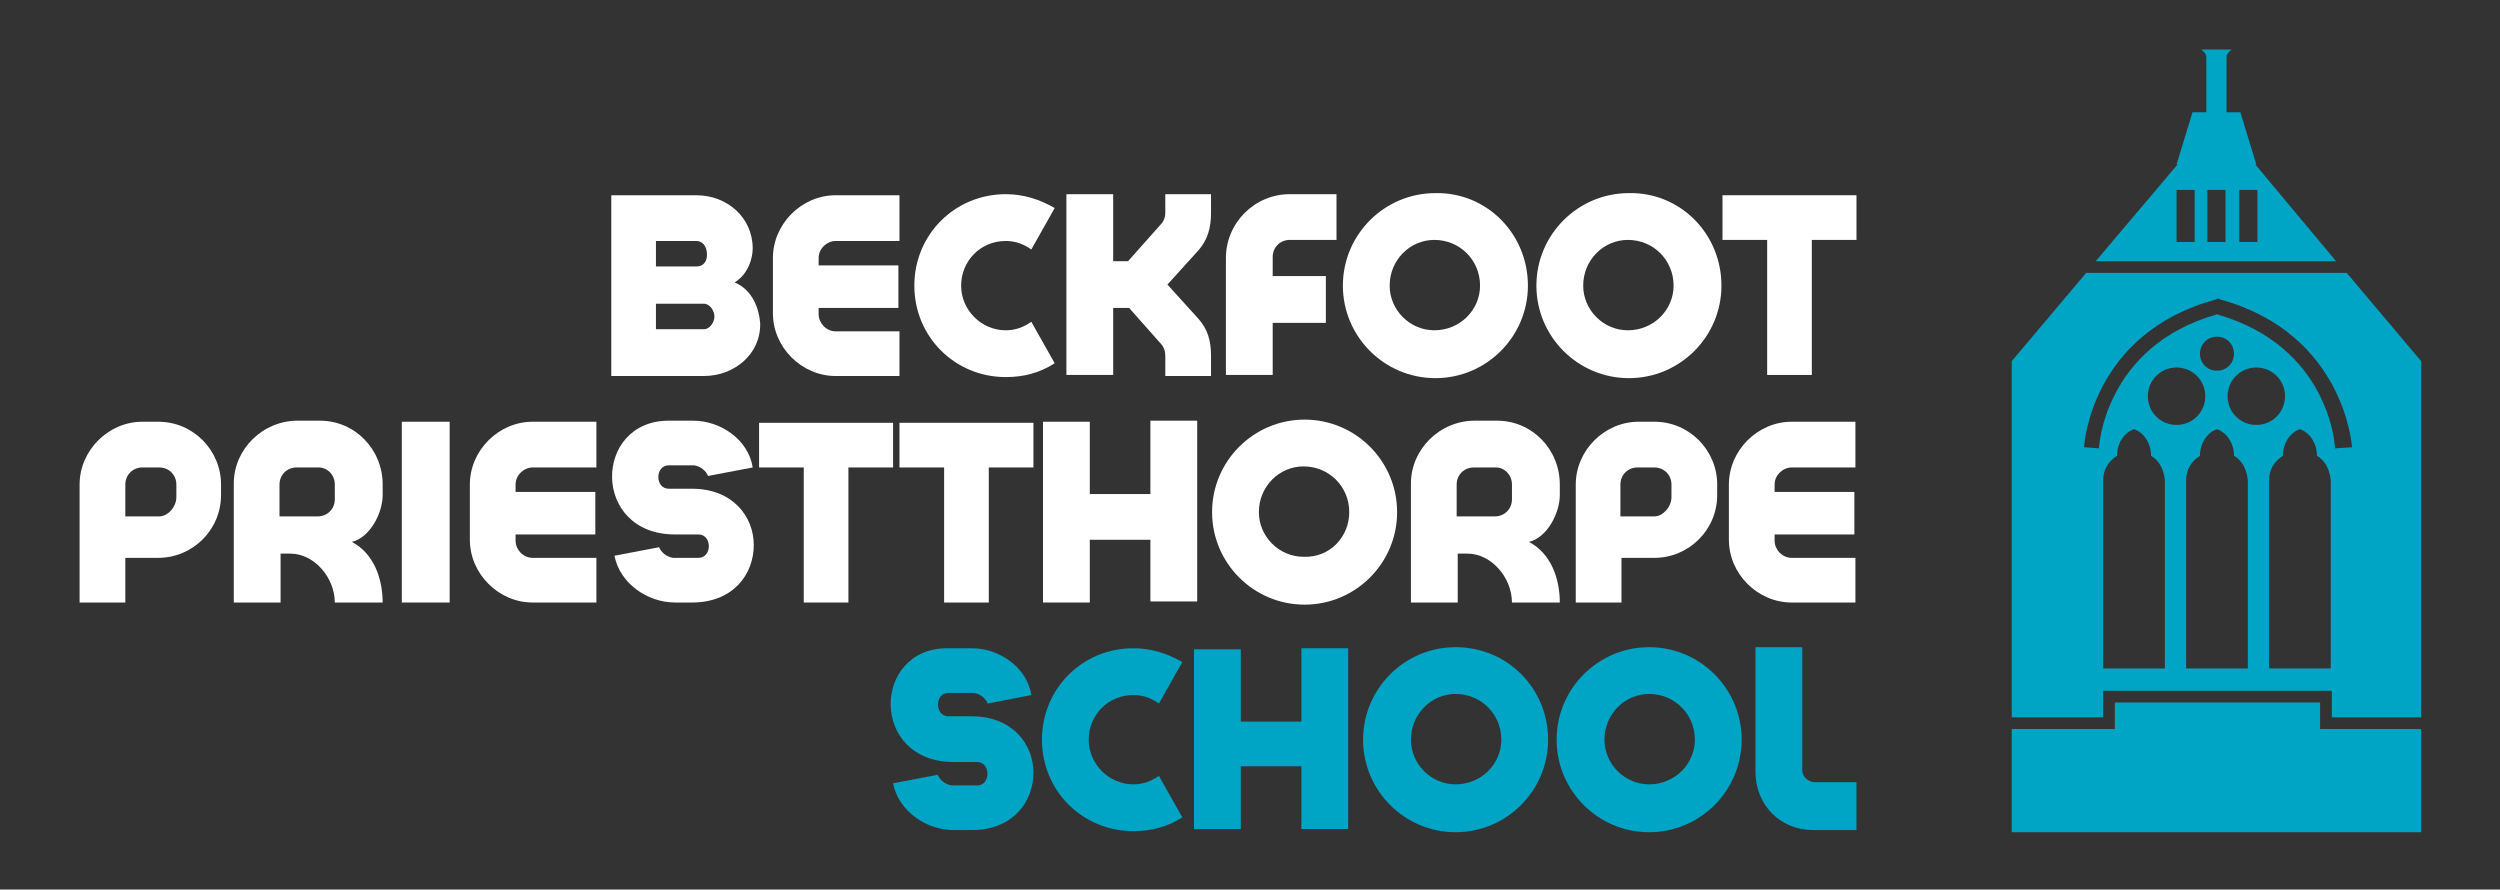
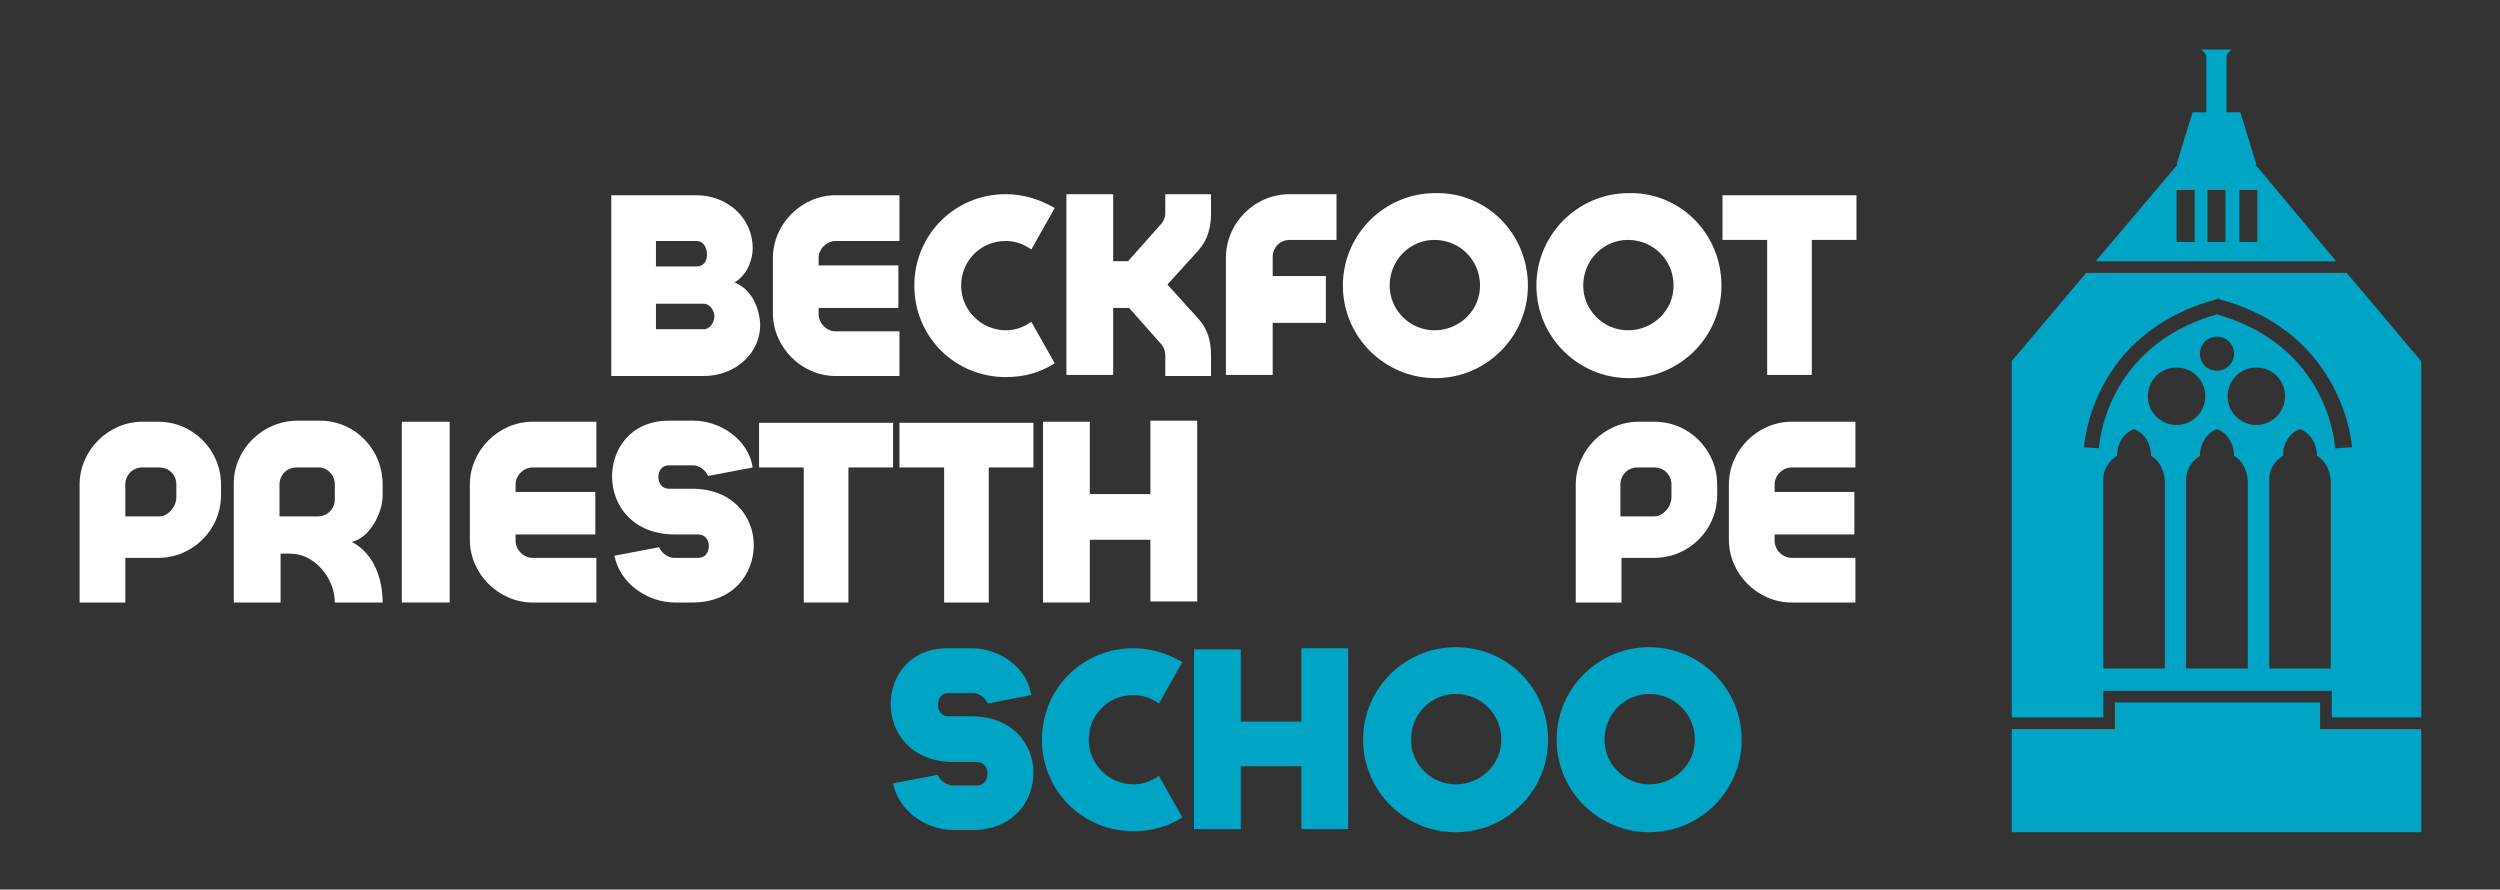
<svg xmlns="http://www.w3.org/2000/svg" version="1.1" id="Layer_1" x="0px" y="0px" width="1085.783px" height="386.329px" viewBox="200.965 1278.5 1085.783 386.329" xml:space="preserve">
  <rect x="200.965" y="1278.5" width="1085.783" height="386.329" fill="#333333" stroke="none" />
  <g>
    <path fill="#FFFFFF" d="M520.025,1401.167c7.852,3.233,10.622,11.546,11.084,17.55c0.462,13.394-11.084,23.092-24.477,23.092   h-40.18v-78.512h36.946c13.394,0,24.478,9.698,24.478,23.092C527.877,1390.545,526.029,1397.473,520.025,1401.167z    M503.399,1383.156h-17.55v11.084h17.55c2.771,0,4.618-1.848,4.618-5.08C508.018,1385.003,505.709,1383.156,503.399,1383.156z    M506.633,1410.404H485.85v11.084h20.783c2.771,0,4.618-3.233,4.618-5.542C511.251,1413.637,509.403,1410.404,506.633,1410.404z" />
    <path fill="#FFFFFF" d="M591.61,1441.809H563.9c-14.779,0-27.249-12.469-27.249-27.248v-24.016   c0-14.778,12.47-27.248,27.249-27.248h27.71v19.859H563.9c-3.695,0-7.39,3.232-7.39,7.389v3.233h34.638v18.474h-34.638v2.771   c0,3.694,3.232,7.39,7.39,7.39h27.71V1441.809z" />
    <path fill="#FFFFFF" d="M659.038,1436.267c-6.466,4.157-13.394,6.004-21.245,6.004c-22.168,0-39.718-17.55-39.718-39.718   s17.55-39.718,39.718-39.718c7.852,0,14.779,2.31,21.245,6.004l-10.16,18.012c-3.233-2.31-6.928-3.694-11.085-3.694   c-11.084,0-19.396,8.774-19.396,19.396s8.774,19.397,19.396,19.397c4.157,0,7.852-1.386,11.085-3.694L659.038,1436.267z" />
    <path fill="#FFFFFF" d="M707.068,1441.347v-8.313c0-1.848-0.462-3.233-1.385-4.618l-14.317-16.164h-6.928v29.095h-20.32v-78.512   h20.32v29.096h6.466l14.779-16.626c0.923-1.386,1.385-2.771,1.385-4.156v-8.313h19.859v8.313c0,6.004-1.386,11.546-5.542,16.164   l-13.394,14.778l13.394,14.779c4.156,4.618,5.542,9.698,5.542,16.164v8.774h-19.859V1441.347z" />
    <path fill="#FFFFFF" d="M733.394,1441.809v-51.264c0-15.24,12.47-27.71,27.71-27.71h20.32v19.859h-20.32   c-4.156,0-7.39,3.232-7.39,7.389v8.313h23.092v20.32h-23.092v22.63h-20.32V1441.809z" />
    <path fill="#FFFFFF" d="M864.555,1402.553c0,22.168-18.012,40.18-40.18,40.18s-40.18-18.012-40.18-40.18s18.012-40.18,40.18-40.18   C846.543,1361.911,864.555,1379.923,864.555,1402.553z M843.771,1402.553c0-11.084-8.774-19.858-19.858-19.858   c-10.622,0-19.397,8.774-19.397,19.858c0,10.622,8.775,19.397,19.397,19.397C834.997,1421.95,843.771,1413.175,843.771,1402.553z" />
    <path fill="#FFFFFF" d="M948.608,1402.553c0,22.168-18.012,40.18-40.18,40.18s-40.18-18.012-40.18-40.18s18.012-40.18,40.18-40.18   C930.597,1361.911,948.608,1379.923,948.608,1402.553z M927.825,1402.553c0-11.084-8.774-19.858-19.858-19.858   c-10.622,0-19.397,8.774-19.397,19.858c0,10.622,8.775,19.397,19.397,19.397C919.051,1421.95,927.825,1413.175,927.825,1402.553z" />
    <path fill="#FFFFFF" d="M968.467,1441.347v-58.652H949.07v-19.397h58.19v19.397h-19.396v58.652H968.467z" />
    <path fill="#FFFFFF" d="M235.536,1540.18v-51.264c0-14.778,12.469-27.248,27.248-27.248h6.928c15.241,0,27.248,12.47,27.248,27.248   v4.618c0,15.241-12.469,27.248-27.248,27.248h-14.317v19.397H235.536z M277.563,1488.916c0-4.156-3.233-7.39-7.389-7.39h-7.39   c-4.156,0-7.389,3.233-7.389,7.39v13.855h14.779c3.694,0,7.389-4.157,7.389-8.313V1488.916z" />
    <path fill="#FFFFFF" d="M346.376,1540.18c0-10.622-8.775-21.244-19.397-21.244h-4.156v21.244h-20.321v-51.726   c0-14.778,12.469-27.248,27.71-27.248h9.698c15.24,0,27.248,12.47,27.248,27.71v4.618c0,7.852-5.542,18.474-13.393,20.321   c9.698,5.08,13.393,16.164,13.393,26.324H346.376L346.376,1540.18z M339.448,1481.526h-9.698c-4.156,0-7.39,3.233-7.39,7.39   s0,9.698,0,13.855h16.626c4.156,0,7.39-3.233,7.39-7.39v-6.466C346.376,1484.76,343.143,1481.526,339.448,1481.526z" />
    <path fill="#FFFFFF" d="M375.472,1540.18v-78.512h20.782v78.512H375.472z" />
    <path fill="#FFFFFF" d="M459.987,1540.18h-27.71c-14.779,0-27.248-12.47-27.248-27.248v-24.016   c0-14.778,12.469-27.248,27.248-27.248h27.71v19.858h-27.71c-3.695,0-7.39,3.233-7.39,7.39v3.232h34.638v18.474h-34.638v2.771   c0,3.694,3.233,7.389,7.39,7.389h27.71V1540.18z" />
    <path fill="#FFFFFF" d="M508.479,1485.222c-0.923-2.31-3.232-4.157-6.004-4.619h-11.084c-6.004,0-6.004,10.161,0,10.161h10.161   c17.549,0,26.786,12.008,26.786,24.477c0,12.47-8.775,24.939-26.786,24.939h-7.39c-12.008,0-24.016-8.313-26.325-20.32   l19.397-3.695c0.924,2.31,3.233,4.156,6.004,4.618h11.084c6.004,0,6.004-10.16,0-10.16h-10.16   c-36.485,0-35.562-49.416-2.771-49.416h10.622c12.008,0,24.016,8.313,25.863,20.32L508.479,1485.222z" />
    <path fill="#FFFFFF" d="M550.045,1540.18v-58.653h-19.397v-19.396h58.191v19.396h-19.396v58.653H550.045L550.045,1540.18z" />
    <path fill="#FFFFFF" d="M611.007,1540.18v-58.653H591.61v-19.396h58.19v19.396h-19.396v58.653H611.007L611.007,1540.18z" />
    <path fill="#FFFFFF" d="M653.958,1540.18v-78.512l0,0l0,0l0,0h20.32v31.404h26.324v-31.866l0,0h20.321v78.512h-20.321v-26.786   h-26.324v27.248H653.958z" />
-     <path fill="#FFFFFF" d="M807.748,1500.924c0,22.168-18.011,40.18-40.179,40.18c-22.169,0-40.18-18.012-40.18-40.18   s18.011-40.18,40.18-40.18C789.737,1460.744,807.748,1478.756,807.748,1500.924z M786.966,1500.924   c0-11.084-8.774-19.859-19.858-19.859c-10.623,0-19.397,8.775-19.397,19.859c0,10.622,8.774,19.396,19.397,19.396   C778.653,1520.782,786.966,1511.546,786.966,1500.924z" />
-     <path fill="#FFFFFF" d="M857.627,1540.18c0-10.622-8.775-21.244-19.397-21.244h-4.156v21.244h-20.321v-51.726   c0-14.778,12.47-27.248,27.711-27.248h9.698c15.24,0,27.248,12.47,27.248,27.71v4.618c0,7.852-5.542,18.474-13.394,20.321   c9.699,5.08,13.394,16.164,13.394,26.324H857.627L857.627,1540.18z M850.699,1481.526h-9.698c-4.157,0-7.39,3.233-7.39,7.39   s0,9.698,0,13.855h16.626c4.156,0,7.39-3.233,7.39-7.39v-6.466C857.627,1484.76,854.394,1481.526,850.699,1481.526z" />
    <path fill="#FFFFFF" d="M885.337,1540.18v-51.264c0-14.778,12.47-27.248,27.248-27.248h6.928c15.24,0,27.248,12.47,27.248,27.248   v4.618c0,15.241-12.47,27.248-27.248,27.248h-14.317v19.397H885.337z M926.902,1488.916c0-4.156-3.233-7.39-7.39-7.39h-7.39   c-4.156,0-7.39,3.233-7.39,7.39v13.855h14.779c3.694,0,7.39-4.157,7.39-8.313V1488.916z" />
    <path fill="#FFFFFF" d="M1006.799,1540.18h-27.71c-14.778,0-27.248-12.47-27.248-27.248v-24.016   c0-14.778,12.47-27.248,27.248-27.248h27.71v19.858h-27.71c-3.694,0-7.389,3.233-7.389,7.39v3.232h34.638v18.474H971.7v2.771   c0,3.694,3.232,7.389,7.389,7.389h27.71V1540.18z" />
  </g>
  <g>
    <path fill="#00A4C4" d="M629.942,1584.054c-0.924-2.309-3.233-4.156-6.004-4.618h-11.084c-6.004,0-6.004,10.16,0,10.16h10.16   c17.55,0,26.786,12.008,26.786,24.478s-8.774,24.939-26.786,24.939h-7.851c-12.008,0-24.016-8.313-26.325-20.321l19.397-3.694   c0.924,2.309,3.232,4.156,6.004,4.618h11.084c6.004,0,6.004-10.16,0-10.16h-10.16c-36.485,0-35.562-49.416-2.771-49.416h10.622   c12.008,0,24.016,8.313,25.863,20.32L629.942,1584.054z" />
    <path fill="#00A4C4" d="M714.458,1633.471c-6.466,4.156-13.394,6.003-21.244,6.003c-22.168,0-39.718-17.549-39.718-39.718   c0-22.168,17.55-39.717,39.718-39.717c7.851,0,14.778,2.309,21.244,6.003l-10.16,18.012c-3.233-2.309-6.928-3.694-11.084-3.694   c-11.084,0-19.397,8.774-19.397,19.396c0,10.623,8.775,19.397,19.397,19.397c4.156,0,7.851-1.386,11.084-3.694L714.458,1633.471z" />
    <path fill="#00A4C4" d="M719.538,1639.013V1560.5l0,0l0,0l0,0h20.321v31.405h26.324v-31.866l0,0h20.32v78.512h-20.32v-27.249   h-26.324v27.249h-20.321V1639.013z" />
    <path fill="#00A4C4" d="M873.329,1599.756c0,22.169-18.012,40.18-40.18,40.18s-40.18-18.011-40.18-40.18   c0-22.168,18.012-40.179,40.18-40.179C855.779,1559.577,873.329,1577.588,873.329,1599.756z M853.008,1599.756   c0-11.084-8.774-19.858-19.858-19.858c-10.622,0-19.397,8.774-19.397,19.858c0,10.623,8.775,19.397,19.397,19.397   C844.233,1619.153,853.008,1610.379,853.008,1599.756z" />
    <path fill="#00A4C4" d="M957.383,1599.756c0,22.169-18.012,40.18-40.18,40.18s-40.18-18.011-40.18-40.18   c0-22.168,18.012-40.179,40.18-40.179S957.383,1577.588,957.383,1599.756z M937.063,1599.756c0-11.084-8.775-19.858-19.859-19.858   c-10.622,0-19.396,8.774-19.396,19.858c0,10.623,8.774,19.397,19.396,19.397C928.287,1619.153,937.063,1610.379,937.063,1599.756z" />
-     <path fill="#00A4C4" d="M963.387,1559.577L963.387,1559.577L963.387,1559.577c0.462,0,0.462,0,20.32,0v53.572   c0,2.771,2.771,5.08,5.543,5.08h18.011v20.782h-18.935c-13.855,0-24.939-10.622-24.939-25.4V1559.577z" />
  </g>
  <path fill="#00A4C4" d="M1111.174,1391.931h104.375l-35.1-42.026h0.462l-6.928-22.631h-6.004c0-4.618,0-22.629,0-24.015  c0-1.848,2.31-3.233,2.31-3.233h-4.619h-4.156h-4.618c0,0,2.31,1.386,2.31,3.233c0,1.386,0,18.935,0,24.015h-6.004l-6.928,22.631  h0.462L1111.174,1391.931z M1173.521,1360.988h7.852v22.63h-7.852V1360.988z M1159.666,1360.988h7.852v22.63h-7.852V1360.988z   M1154.125,1360.988v22.63h-7.852v-22.63H1154.125z" />
  <polygon fill="#00A4C4" points="1213.701,1595.138 1208.621,1595.138 1208.621,1590.058 1208.621,1583.592 1119.486,1583.592   1119.486,1595.138 1118.563,1595.138 1114.406,1595.138 1074.689,1595.138 1074.689,1639.936 1252.495,1639.936 1252.495,1595.138   " />
  <path fill="#00A4C4" d="M1220.167,1397.011h-113.149l-32.328,38.332v154.715h39.717v-6.466v-5.08h5.081h89.134h5.08v5.08v6.466  h38.794v-154.715L1220.167,1397.011z M1140.731,1568.813h-26.325v-81.745l0,0c0-4.618,2.31-8.313,6.004-10.622l0,0  c0-5.542,3.233-10.16,7.39-11.546c4.156,1.386,7.39,6.004,7.39,11.546l0,0c3.232,1.848,5.542,5.542,6.004,10.622l0,0v81.745  H1140.731z M1133.804,1450.584c0-6.928,5.542-12.47,12.47-12.47s12.47,5.542,12.47,12.47s-5.542,12.47-12.47,12.47  S1133.804,1457.512,1133.804,1450.584z M1156.434,1432.11c0-4.156,3.232-7.39,7.39-7.39c4.156,0,7.39,3.233,7.39,7.39  s-3.233,7.39-7.39,7.39C1159.666,1439.5,1156.434,1436.267,1156.434,1432.11z M1176.754,1568.813h-26.324v-81.745l0,0  c0-4.618,2.31-8.313,6.004-10.622l0,0c0-5.542,3.232-10.16,7.39-11.546c4.156,1.386,7.39,6.004,7.39,11.546l0,0  c3.232,1.848,5.542,5.542,6.004,10.622l0,0v81.745H1176.754z M1168.441,1450.584c0-6.928,5.542-12.47,12.47-12.47  s12.47,5.542,12.47,12.47s-5.543,12.47-12.47,12.47C1173.983,1463.054,1168.441,1457.512,1168.441,1450.584z M1212.777,1568.813  h-26.324v-81.745l0,0c0-4.618,2.309-8.313,6.004-10.622l0,0c0-5.542,3.232-10.16,7.389-11.546c4.157,1.386,7.39,6.004,7.39,11.546  l0,0c3.233,1.848,5.542,5.542,6.004,10.622l0,0v81.745H1212.777z M1215.087,1473.214c0-1.848-2.771-44.336-51.264-58.191  c-48.955,13.855-51.264,57.729-51.264,58.191l-6.466-0.462c0-0.462,2.771-49.416,57.268-64.195l0.924-0.462l0.924,0.462  c54.034,14.779,57.267,63.733,57.267,64.195L1215.087,1473.214z" />
</svg>